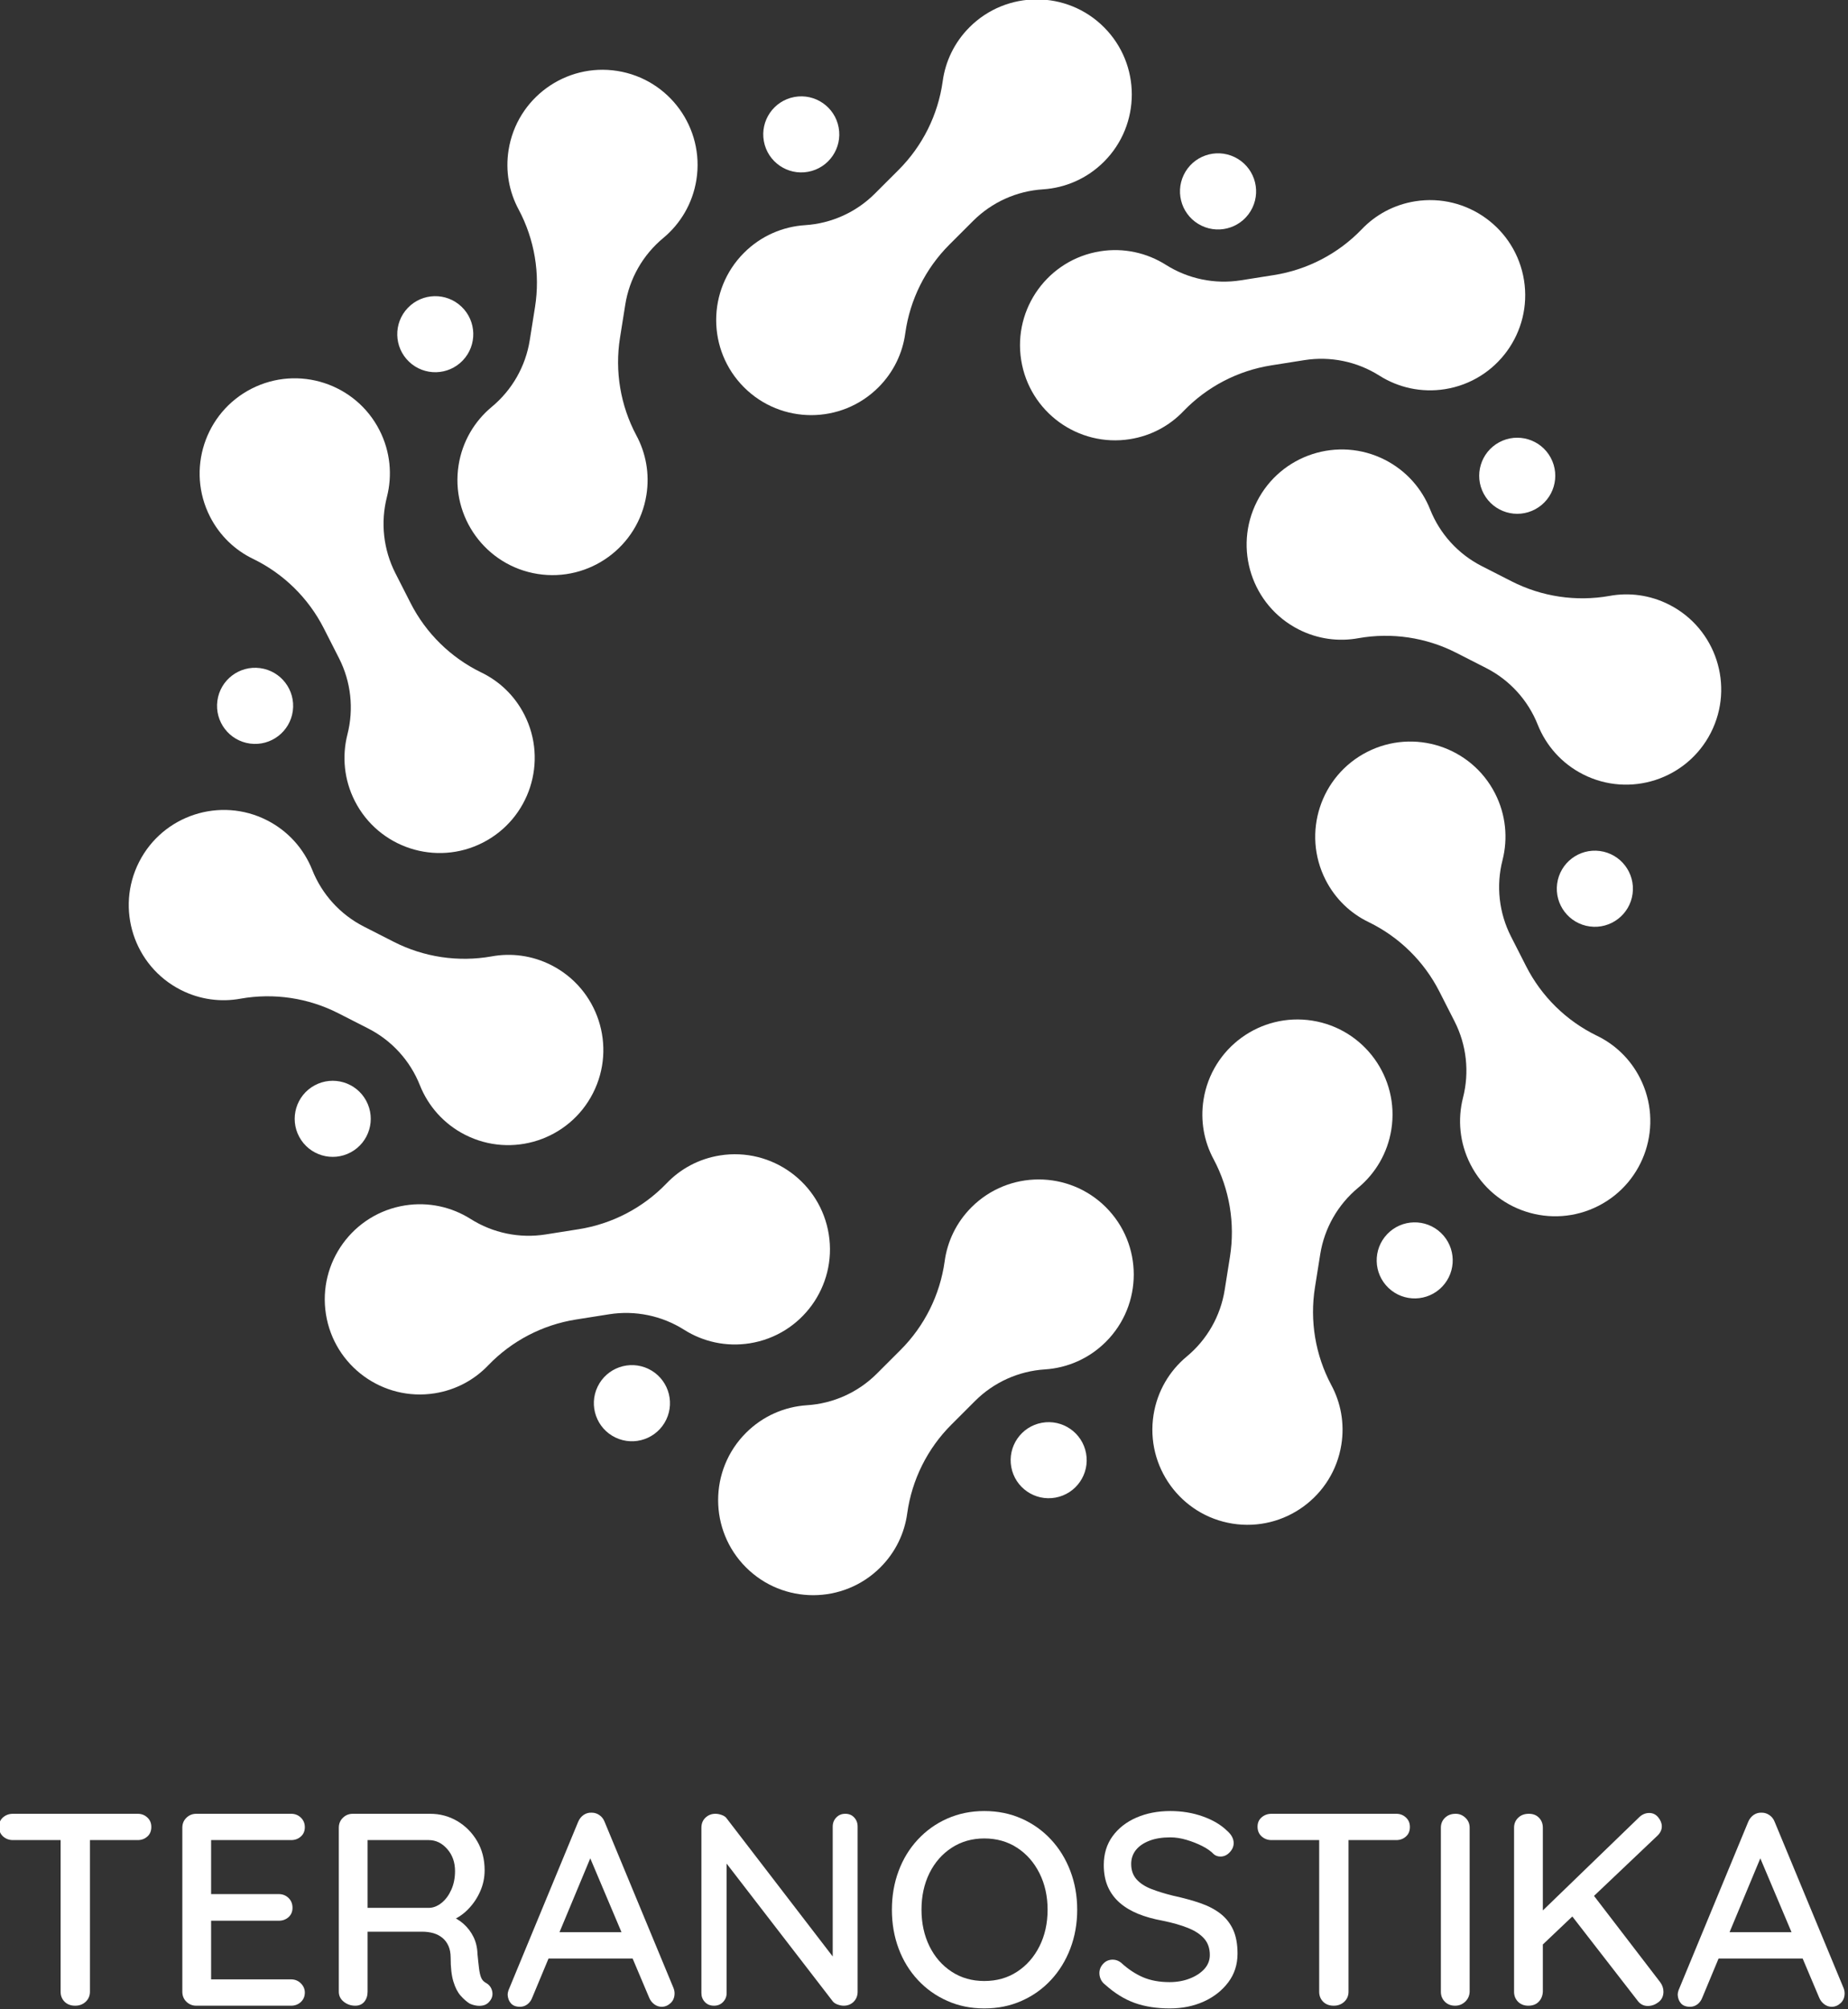
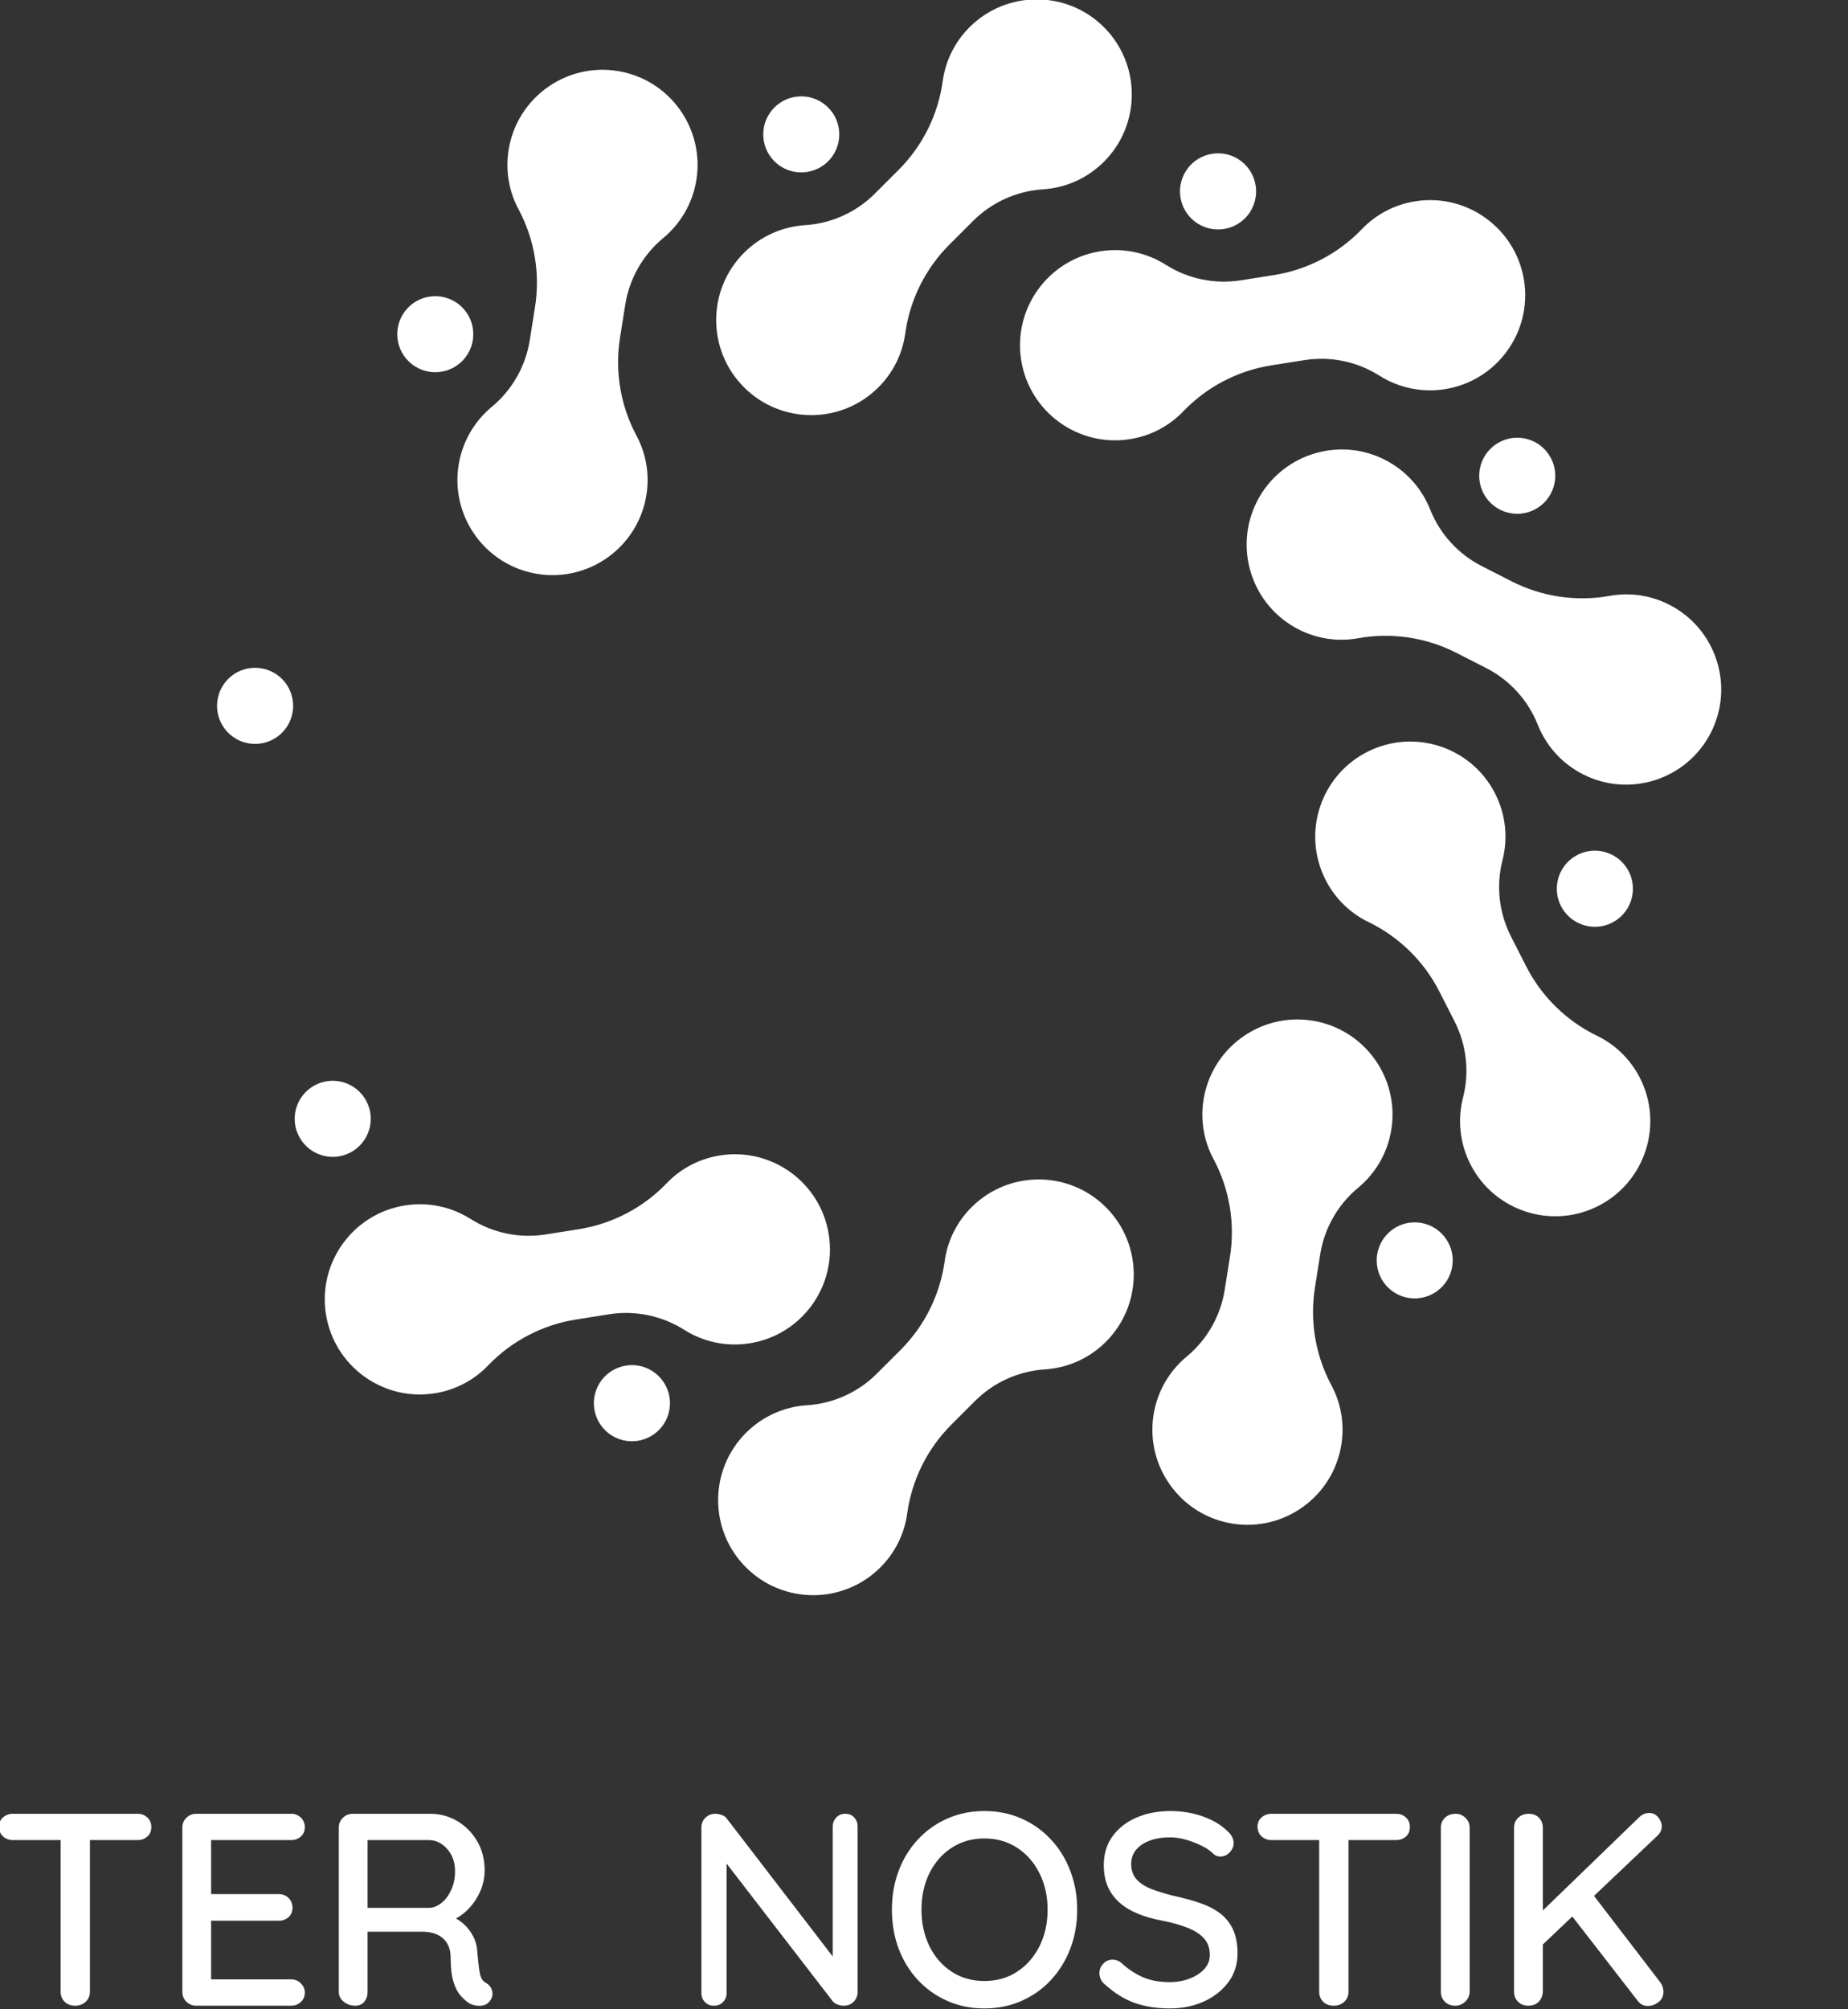
<svg xmlns="http://www.w3.org/2000/svg" width="100%" height="100%" viewBox="0 0 92 100" version="1.1" xml:space="preserve" style="fill-rule:evenodd;clip-rule:evenodd;stroke-linejoin:round;stroke-miterlimit:2;">
  <rect x="0" y="0" width="92" height="100" fill="#333333" stroke="none" />
  <g transform="matrix(1,0,0,1,-275.039,-1400)">
    <g transform="matrix(1,0,0,1,1.13687e-13,-6726.21)">
      <g id="logo" transform="matrix(0.234,0,0,0.234,115.861,8031.11)">
        <g transform="matrix(0.79,0,0,0.79,-680.478,-606.933)">
          <path d="M1742.68,1822.7C1741.5,1822.7 1740.55,1822.34 1739.83,1821.63C1739.12,1820.91 1738.76,1820.01 1738.76,1818.93L1738.76,1774.72L1746.66,1774.72L1746.66,1818.93C1746.66,1820.01 1746.28,1820.91 1745.52,1821.63C1744.76,1822.34 1743.81,1822.7 1742.68,1822.7ZM1725.92,1778.11C1724.89,1778.11 1724,1777.78 1723.26,1777.12C1722.53,1776.45 1722.16,1775.58 1722.16,1774.5C1722.16,1773.46 1722.53,1772.63 1723.26,1771.99C1724,1771.35 1724.89,1771.03 1725.92,1771.03L1759.51,1771.03C1760.54,1771.03 1761.41,1771.36 1762.12,1772.03C1762.84,1772.69 1763.19,1773.54 1763.19,1774.57C1763.19,1775.65 1762.84,1776.52 1762.12,1777.15C1761.41,1777.79 1760.54,1778.11 1759.51,1778.11L1725.92,1778.11Z" style="fill:white;fill-rule:nonzero;" />
        </g>
        <g transform="matrix(0.79,0,0,0.79,-680.478,-606.933)">
          <path d="M1775.3,1771.03L1800.84,1771.03C1801.87,1771.03 1802.75,1771.37 1803.46,1772.06C1804.17,1772.75 1804.53,1773.61 1804.53,1774.64C1804.53,1775.68 1804.17,1776.52 1803.46,1777.15C1802.75,1777.79 1801.87,1778.11 1800.84,1778.11L1778.55,1778.11L1779.29,1776.86L1779.29,1793.39L1778.62,1792.65L1797.52,1792.65C1798.55,1792.65 1799.42,1793 1800.14,1793.69C1800.85,1794.38 1801.21,1795.26 1801.21,1796.35C1801.21,1797.38 1800.85,1798.22 1800.14,1798.86C1799.42,1799.5 1798.55,1799.82 1797.52,1799.82L1778.77,1799.82L1779.29,1799.15L1779.29,1816.2L1778.77,1815.61L1800.84,1815.61C1801.87,1815.61 1802.75,1815.97 1803.46,1816.68C1804.17,1817.39 1804.53,1818.22 1804.53,1819.15C1804.53,1820.19 1804.17,1821.04 1803.46,1821.7C1802.75,1822.36 1801.87,1822.7 1800.84,1822.7L1775.3,1822.7C1774.27,1822.7 1773.38,1822.34 1772.64,1821.63C1771.9,1820.91 1771.54,1820.01 1771.54,1818.93L1771.54,1774.79C1771.54,1773.71 1771.9,1772.81 1772.64,1772.1C1773.38,1771.38 1774.27,1771.03 1775.3,1771.03Z" style="fill:white;fill-rule:nonzero;" />
        </g>
        <g transform="matrix(0.79,0,0,0.79,-680.478,-606.933)">
          <path d="M1818.11,1822.7C1816.93,1822.7 1815.9,1822.34 1815.01,1821.63C1814.12,1820.91 1813.68,1820.01 1813.68,1818.93L1813.68,1774.79C1813.68,1773.71 1814.05,1772.81 1814.79,1772.1C1815.53,1771.38 1816.41,1771.03 1817.45,1771.03L1838.26,1771.03C1840.92,1771.03 1843.35,1771.68 1845.57,1772.98C1847.78,1774.29 1849.57,1776.08 1850.92,1778.37C1852.27,1780.66 1852.95,1783.28 1852.95,1786.23C1852.95,1788.2 1852.56,1790.08 1851.77,1791.88C1850.98,1793.68 1849.92,1795.26 1848.59,1796.64C1847.27,1798.02 1845.77,1799.05 1844.09,1799.74L1843.28,1798.34C1844.81,1798.88 1846.13,1799.65 1847.27,1800.66C1848.4,1801.67 1849.3,1802.85 1849.96,1804.21C1850.62,1805.56 1850.98,1807.1 1851.03,1808.82C1851.18,1810.35 1851.31,1811.61 1851.44,1812.62C1851.56,1813.63 1851.74,1814.45 1851.99,1815.09C1852.24,1815.73 1852.68,1816.23 1853.32,1816.57C1854.2,1817.06 1854.76,1817.8 1854.98,1818.78C1855.2,1819.77 1854.99,1820.65 1854.35,1821.44C1853.91,1822.03 1853.36,1822.41 1852.69,1822.59C1852.03,1822.76 1851.35,1822.78 1850.66,1822.66C1849.97,1822.54 1849.38,1822.35 1848.89,1822.11C1848.1,1821.61 1847.3,1820.91 1846.49,1820C1845.68,1819.09 1845.03,1817.82 1844.54,1816.2C1844.04,1814.58 1843.8,1812.44 1843.8,1809.78C1843.8,1808.55 1843.6,1807.49 1843.21,1806.61C1842.81,1805.72 1842.27,1804.99 1841.58,1804.43C1840.89,1803.86 1840.08,1803.44 1839.15,1803.17C1838.21,1802.9 1837.18,1802.77 1836.05,1802.77L1820.4,1802.77L1821.43,1801.29L1821.43,1818.93C1821.43,1820.01 1821.14,1820.91 1820.55,1821.63C1819.96,1822.34 1819.14,1822.7 1818.11,1822.7ZM1820.47,1796.35L1838.11,1796.35C1839.25,1796.3 1840.34,1795.84 1841.4,1794.98C1842.46,1794.12 1843.32,1792.95 1843.98,1791.47C1844.64,1790 1844.98,1788.33 1844.98,1786.45C1844.98,1784.09 1844.28,1782.11 1842.87,1780.51C1841.47,1778.91 1839.81,1778.11 1837.89,1778.11L1820.62,1778.11L1821.43,1776.19L1821.43,1797.89L1820.47,1796.35Z" style="fill:white;fill-rule:nonzero;" />
        </g>
        <g transform="matrix(0.79,0,0,0.79,-680.478,-606.933)">
-           <path d="M1882.4,1780.62L1865.79,1820.48C1865.5,1821.27 1865.05,1821.88 1864.46,1822.33C1863.87,1822.77 1863.21,1822.99 1862.47,1822.99C1861.39,1822.99 1860.58,1822.68 1860.04,1822.07C1859.49,1821.45 1859.2,1820.68 1859.15,1819.74C1859.15,1819.4 1859.22,1819.01 1859.37,1818.56L1878.12,1773.24C1878.46,1772.41 1878.97,1771.77 1879.63,1771.32C1880.3,1770.88 1881.02,1770.68 1881.81,1770.73C1882.55,1770.73 1883.24,1770.95 1883.88,1771.4C1884.52,1771.84 1884.98,1772.45 1885.28,1773.24L1903.8,1817.9C1904,1818.39 1904.1,1818.88 1904.1,1819.37C1904.1,1820.46 1903.74,1821.33 1903.03,1822C1902.32,1822.66 1901.52,1822.99 1900.63,1822.99C1899.89,1822.99 1899.22,1822.76 1898.6,1822.29C1897.99,1821.82 1897.53,1821.22 1897.24,1820.48L1880.48,1780.85L1882.4,1780.62ZM1868.74,1810L1872.07,1802.91L1892.95,1802.91L1894.21,1810L1868.74,1810Z" style="fill:white;fill-rule:nonzero;" />
-         </g>
+           </g>
        <g transform="matrix(0.79,0,0,0.79,-680.478,-606.933)">
          <path d="M1950.08,1771.03C1951.07,1771.03 1951.87,1771.36 1952.48,1772.03C1953.1,1772.69 1953.4,1773.51 1953.4,1774.5L1953.4,1818.93C1953.4,1820.01 1953.05,1820.91 1952.34,1821.63C1951.62,1822.34 1950.72,1822.7 1949.64,1822.7C1949.15,1822.7 1948.62,1822.6 1948.05,1822.4C1947.49,1822.2 1947.06,1821.93 1946.76,1821.59L1916.43,1782.25L1918.12,1781.29L1918.12,1819.3C1918.12,1820.24 1917.8,1821.04 1917.16,1821.7C1916.53,1822.36 1915.71,1822.7 1914.73,1822.7C1913.69,1822.7 1912.87,1822.36 1912.26,1821.7C1911.64,1821.04 1911.33,1820.24 1911.33,1819.3L1911.33,1774.79C1911.33,1773.66 1911.7,1772.75 1912.44,1772.06C1913.18,1771.37 1914.06,1771.03 1915.1,1771.03C1915.64,1771.03 1916.22,1771.14 1916.83,1771.36C1917.45,1771.58 1917.9,1771.91 1918.2,1772.36L1947.8,1810.89L1946.69,1811.92L1946.69,1774.5C1946.69,1773.51 1947.01,1772.69 1947.65,1772.03C1948.29,1771.36 1949.1,1771.03 1950.08,1771.03Z" style="fill:white;fill-rule:nonzero;" />
        </g>
        <g transform="matrix(0.79,0,0,0.79,-680.478,-606.933)">
          <path d="M2012.53,1796.86C2012.53,1800.6 2011.91,1804.08 2010.68,1807.31C2009.45,1810.53 2007.72,1813.35 2005.48,1815.76C2003.24,1818.17 2000.6,1820.05 1997.54,1821.4C1994.49,1822.76 1991.15,1823.43 1987.51,1823.43C1983.91,1823.43 1980.59,1822.76 1977.54,1821.4C1974.49,1820.05 1971.85,1818.17 1969.61,1815.76C1967.37,1813.35 1965.64,1810.53 1964.44,1807.31C1963.23,1804.08 1962.63,1800.6 1962.63,1796.86C1962.63,1793.12 1963.23,1789.64 1964.44,1786.42C1965.64,1783.19 1967.37,1780.38 1969.61,1777.97C1971.85,1775.56 1974.49,1773.67 1977.54,1772.32C1980.59,1770.97 1983.91,1770.29 1987.51,1770.29C1991.15,1770.29 1994.49,1770.97 1997.54,1772.32C2000.6,1773.67 2003.24,1775.56 2005.48,1777.97C2007.72,1780.38 2009.45,1783.19 2010.68,1786.42C2011.91,1789.64 2012.53,1793.12 2012.53,1796.86ZM2004.56,1796.86C2004.56,1793.22 2003.83,1789.95 2002.38,1787.05C2000.93,1784.14 1998.92,1781.85 1996.36,1780.18C1993.8,1778.51 1990.85,1777.67 1987.51,1777.67C1984.21,1777.67 1981.28,1778.51 1978.72,1780.18C1976.16,1781.85 1974.17,1784.13 1972.74,1787.01C1971.32,1789.89 1970.6,1793.17 1970.6,1796.86C1970.6,1800.5 1971.32,1803.78 1972.74,1806.68C1974.17,1809.58 1976.16,1811.87 1978.72,1813.54C1981.28,1815.22 1984.21,1816.05 1987.51,1816.05C1990.85,1816.05 1993.8,1815.22 1996.36,1813.54C1998.92,1811.87 2000.93,1809.58 2002.38,1806.68C2003.83,1803.78 2004.56,1800.5 2004.56,1796.86Z" style="fill:white;fill-rule:nonzero;" />
        </g>
        <g transform="matrix(0.79,0,0,0.79,-680.478,-606.933)">
          <path d="M2037.48,1823.43C2033.93,1823.43 2030.78,1822.94 2028.03,1821.96C2025.27,1820.97 2022.64,1819.35 2020.13,1817.09C2019.59,1816.69 2019.18,1816.21 2018.91,1815.65C2018.64,1815.08 2018.51,1814.5 2018.51,1813.91C2018.51,1812.98 2018.85,1812.14 2019.54,1811.4C2020.23,1810.66 2021.09,1810.3 2022.12,1810.3C2022.91,1810.3 2023.65,1810.57 2024.34,1811.11C2026.21,1812.83 2028.16,1814.13 2030.21,1815.02C2032.25,1815.9 2034.65,1816.35 2037.4,1816.35C2039.37,1816.35 2041.18,1816.03 2042.83,1815.39C2044.48,1814.75 2045.79,1813.89 2046.78,1812.81C2047.76,1811.72 2048.25,1810.47 2048.25,1809.04C2048.25,1807.27 2047.75,1805.81 2046.74,1804.65C2045.73,1803.49 2044.28,1802.53 2042.38,1801.77C2040.49,1801.01 2038.21,1800.36 2035.56,1799.82C2033.1,1799.37 2030.89,1798.76 2028.95,1797.97C2027.01,1797.18 2025.35,1796.18 2023.97,1794.98C2022.59,1793.77 2021.53,1792.34 2020.79,1790.66C2020.06,1788.99 2019.69,1787.05 2019.69,1784.83C2019.69,1781.83 2020.48,1779.25 2022.05,1777.08C2023.62,1774.92 2025.76,1773.24 2028.47,1772.06C2031.18,1770.88 2034.23,1770.29 2037.62,1770.29C2040.72,1770.29 2043.63,1770.77 2046.33,1771.73C2049.04,1772.69 2051.23,1773.98 2052.9,1775.61C2054.08,1776.64 2054.67,1777.75 2054.67,1778.93C2054.67,1779.81 2054.32,1780.64 2053.6,1781.4C2052.89,1782.16 2052.07,1782.54 2051.13,1782.54C2050.44,1782.54 2049.85,1782.35 2049.36,1781.95C2048.57,1781.12 2047.51,1780.37 2046.18,1779.7C2044.86,1779.04 2043.44,1778.48 2041.94,1778.04C2040.44,1777.6 2039,1777.38 2037.62,1777.38C2035.41,1777.38 2033.51,1777.68 2031.94,1778.3C2030.37,1778.91 2029.16,1779.75 2028.32,1780.81C2027.49,1781.87 2027.07,1783.11 2027.07,1784.54C2027.07,1786.21 2027.55,1787.59 2028.51,1788.67C2029.47,1789.75 2030.81,1790.62 2032.53,1791.29C2034.25,1791.95 2036.22,1792.56 2038.43,1793.1C2041.14,1793.69 2043.57,1794.35 2045.71,1795.09C2047.85,1795.83 2049.65,1796.78 2051.13,1797.93C2052.61,1799.09 2053.74,1800.53 2054.53,1802.25C2055.31,1803.97 2055.71,1806.11 2055.71,1808.67C2055.71,1811.62 2054.87,1814.21 2053.2,1816.42C2051.52,1818.64 2049.32,1820.36 2046.59,1821.59C2043.86,1822.82 2040.82,1823.43 2037.48,1823.43Z" style="fill:white;fill-rule:nonzero;" />
        </g>
        <g transform="matrix(0.79,0,0,0.79,-680.478,-606.933)">
          <path d="M2081.61,1822.7C2080.43,1822.7 2079.49,1822.34 2078.77,1821.63C2078.06,1820.91 2077.7,1820.01 2077.7,1818.93L2077.7,1774.72L2085.6,1774.72L2085.6,1818.93C2085.6,1820.01 2085.22,1820.91 2084.46,1821.63C2083.69,1822.34 2082.75,1822.7 2081.61,1822.7ZM2064.86,1778.11C2063.83,1778.11 2062.94,1777.78 2062.2,1777.12C2061.46,1776.45 2061.1,1775.58 2061.1,1774.5C2061.1,1773.46 2061.46,1772.63 2062.2,1771.99C2062.94,1771.35 2063.83,1771.03 2064.86,1771.03L2098.44,1771.03C2099.48,1771.03 2100.35,1771.36 2101.06,1772.03C2101.78,1772.69 2102.13,1773.54 2102.13,1774.57C2102.13,1775.65 2101.78,1776.52 2101.06,1777.15C2100.35,1777.79 2099.48,1778.11 2098.44,1778.11L2064.86,1778.11Z" style="fill:white;fill-rule:nonzero;" />
        </g>
        <g transform="matrix(0.79,0,0,0.79,-680.478,-606.933)">
          <path d="M2118.22,1818.93C2118.18,1820.01 2117.77,1820.91 2117.01,1821.63C2116.24,1822.34 2115.35,1822.7 2114.31,1822.7C2113.18,1822.7 2112.26,1822.34 2111.55,1821.63C2110.83,1820.91 2110.47,1820.01 2110.47,1818.93L2110.47,1774.79C2110.47,1773.71 2110.84,1772.81 2111.58,1772.1C2112.32,1771.38 2113.28,1771.03 2114.46,1771.03C2115.44,1771.03 2116.32,1771.38 2117.08,1772.1C2117.84,1772.81 2118.22,1773.71 2118.22,1774.79L2118.22,1818.93Z" style="fill:white;fill-rule:nonzero;" />
        </g>
        <g transform="matrix(0.79,0,0,0.79,-680.478,-606.933)">
          <path d="M2166.2,1822.77C2165.07,1822.77 2164.16,1822.3 2163.47,1821.37L2145.09,1797.67L2150.78,1791.92L2169.52,1816.35C2170.11,1817.13 2170.41,1818 2170.41,1818.93C2170.41,1820.11 2169.97,1821.05 2169.08,1821.74C2168.19,1822.42 2167.24,1822.77 2166.2,1822.77ZM2166.57,1770.81C2167.55,1770.81 2168.37,1771.2 2169.01,1771.99C2169.65,1772.78 2169.97,1773.59 2169.97,1774.42C2169.97,1775.31 2169.6,1776.12 2168.86,1776.86L2137.05,1807.05L2136.6,1798.34L2163.62,1772.21C2164.5,1771.27 2165.49,1770.81 2166.57,1770.81ZM2134.02,1822.7C2132.89,1822.7 2131.97,1822.34 2131.25,1821.63C2130.54,1820.91 2130.18,1820.01 2130.18,1818.93L2130.18,1774.79C2130.18,1773.71 2130.55,1772.81 2131.29,1772.1C2132.03,1771.38 2132.99,1771.03 2134.17,1771.03C2135.3,1771.03 2136.21,1771.38 2136.9,1772.1C2137.59,1772.81 2137.93,1773.71 2137.93,1774.79L2137.93,1818.93C2137.88,1820.01 2137.51,1820.91 2136.82,1821.63C2136.14,1822.34 2135.2,1822.7 2134.02,1822.7Z" style="fill:white;fill-rule:nonzero;" />
        </g>
        <g transform="matrix(0.79,0,0,0.79,-680.478,-606.933)">
-           <path d="M2197.5,1780.62L2180.89,1820.48C2180.59,1821.27 2180.15,1821.88 2179.56,1822.33C2178.97,1822.77 2178.31,1822.99 2177.57,1822.99C2176.49,1822.99 2175.67,1822.68 2175.13,1822.07C2174.59,1821.45 2174.3,1820.68 2174.25,1819.74C2174.25,1819.4 2174.32,1819.01 2174.47,1818.56L2193.22,1773.24C2193.56,1772.41 2194.07,1771.77 2194.73,1771.32C2195.39,1770.88 2196.12,1770.68 2196.91,1770.73C2197.64,1770.73 2198.33,1770.95 2198.97,1771.4C2199.61,1771.84 2200.08,1772.45 2200.38,1773.24L2218.9,1817.9C2219.1,1818.39 2219.2,1818.88 2219.2,1819.37C2219.2,1820.46 2218.84,1821.33 2218.13,1822C2217.41,1822.66 2216.61,1822.99 2215.73,1822.99C2214.99,1822.99 2214.31,1822.76 2213.7,1822.29C2213.08,1821.82 2212.63,1821.22 2212.33,1820.48L2195.58,1780.85L2197.5,1780.62ZM2183.84,1810L2187.16,1802.91L2208.05,1802.91L2209.31,1810L2183.84,1810Z" style="fill:white;fill-rule:nonzero;" />
-         </g>
+           </g>
        <g id="symbol" transform="matrix(1.142,0,0,1.142,-124.46,302.007)">
          <g transform="matrix(0.693,-0.127,0.127,0.693,80.322,113.046)">
            <circle cx="1079.16" cy="202.68" r="10.053" style="fill:white;" />
          </g>
          <g transform="matrix(0.486,-0.51,0.51,0.486,157.899,605.532)">
            <circle cx="1079.16" cy="202.68" r="10.053" style="fill:white;" />
          </g>
          <g transform="matrix(0.093,-0.699,0.699,0.093,510.136,958.363)">
            <circle cx="1079.16" cy="202.68" r="10.053" style="fill:white;" />
          </g>
          <g transform="matrix(-0.335,-0.62,0.62,-0.335,1002.49,1036.77)">
            <circle cx="1079.16" cy="202.68" r="10.053" style="fill:white;" />
          </g>
          <g transform="matrix(-0.636,-0.305,0.305,-0.636,1446.9,810.802)">
            <circle cx="1079.16" cy="202.68" r="10.053" style="fill:white;" />
          </g>
          <g transform="matrix(-0.693,0.127,-0.127,-0.693,1673.61,366.774)">
-             <circle cx="1079.16" cy="202.68" r="10.053" style="fill:white;" />
-           </g>
+             </g>
          <g transform="matrix(-0.486,0.51,-0.51,-0.486,1596.04,-125.711)">
            <circle cx="1079.16" cy="202.68" r="10.053" style="fill:white;" />
          </g>
          <g transform="matrix(-0.093,0.699,-0.699,-0.093,1243.8,-478.542)">
            <circle cx="1079.16" cy="202.68" r="10.053" style="fill:white;" />
          </g>
          <g transform="matrix(0.335,0.62,-0.62,0.335,751.446,-556.949)">
            <circle cx="1079.16" cy="202.68" r="10.053" style="fill:white;" />
          </g>
          <g transform="matrix(0.636,0.305,-0.305,0.636,307.037,-330.982)">
            <circle cx="1079.16" cy="202.68" r="10.053" style="fill:white;" />
          </g>
          <g transform="matrix(0.97,0.97,-0.97,0.97,255.812,-867.581)">
            <path d="M828.292,192.985C828.292,188.395 826.796,183.929 824.032,180.265C822.38,178.107 821.406,175.408 821.406,172.483C821.406,165.358 827.191,159.572 834.317,159.572C841.443,159.572 847.228,165.358 847.228,172.483C847.228,175.743 846.018,178.721 844.023,180.994C841.652,183.686 840.344,187.15 840.344,190.737C840.342,192.198 840.342,193.764 840.342,195.294C840.342,199.885 841.838,204.35 844.602,208.015C846.254,210.173 847.228,212.871 847.228,215.796C847.228,222.922 841.443,228.707 834.317,228.707C827.191,228.707 821.406,222.922 821.406,215.796C821.406,212.537 822.616,209.558 824.611,207.285C826.982,204.593 828.29,201.129 828.29,197.542C828.292,196.081 828.292,194.516 828.292,192.985Z" style="fill:white;" />
          </g>
          <g transform="matrix(1.355,0.215,-0.215,1.355,-276.525,-290.962)">
            <path d="M828.292,192.985C828.292,188.395 826.796,183.929 824.032,180.265C822.38,178.107 821.406,175.408 821.406,172.483C821.406,165.358 827.191,159.572 834.317,159.572C841.443,159.572 847.228,165.358 847.228,172.483C847.228,175.743 846.018,178.721 844.023,180.994C841.652,183.686 840.344,187.15 840.344,190.737C840.342,192.198 840.342,193.764 840.342,195.294C840.342,199.885 841.838,204.35 844.602,208.015C846.254,210.173 847.228,212.871 847.228,215.796C847.228,222.922 841.443,228.707 834.317,228.707C827.191,228.707 821.406,222.922 821.406,215.796C821.406,212.537 822.616,209.558 824.611,207.285C826.982,204.593 828.29,201.129 828.29,197.542C828.292,196.081 828.292,194.516 828.292,192.985Z" style="fill:white;" />
          </g>
          <g transform="matrix(1.223,-0.623,0.623,1.223,-368.266,488.431)">
-             <path d="M828.292,192.985C828.292,188.395 826.796,183.929 824.032,180.265C822.38,178.107 821.406,175.408 821.406,172.483C821.406,165.358 827.191,159.572 834.317,159.572C841.443,159.572 847.228,165.358 847.228,172.483C847.228,175.743 846.018,178.721 844.023,180.994C841.652,183.686 840.344,187.15 840.344,190.737C840.342,192.198 840.342,193.764 840.342,195.294C840.342,199.885 841.838,204.35 844.602,208.015C846.254,210.173 847.228,212.871 847.228,215.796C847.228,222.922 841.443,228.707 834.317,228.707C827.191,228.707 821.406,222.922 821.406,215.796C821.406,212.537 822.616,209.558 824.611,207.285C826.982,204.593 828.29,201.129 828.29,197.542C828.292,196.081 828.292,194.516 828.292,192.985Z" style="fill:white;" />
-           </g>
+             </g>
          <g transform="matrix(0.623,-1.223,1.223,0.623,15.63,1172.9)">
-             <path d="M828.292,192.985C828.292,188.395 826.796,183.929 824.032,180.265C822.38,178.107 821.406,175.408 821.406,172.483C821.406,165.358 827.191,159.572 834.317,159.572C841.443,159.572 847.228,165.358 847.228,172.483C847.228,175.743 846.018,178.721 844.023,180.994C841.652,183.686 840.344,187.15 840.344,190.737C840.342,192.198 840.342,193.764 840.342,195.294C840.342,199.885 841.838,204.35 844.602,208.015C846.254,210.173 847.228,212.871 847.228,215.796C847.228,222.922 841.443,228.707 834.317,228.707C827.191,228.707 821.406,222.922 821.406,215.796C821.406,212.537 822.616,209.558 824.611,207.285C826.982,204.593 828.29,201.129 828.29,197.542C828.292,196.081 828.292,194.516 828.292,192.985Z" style="fill:white;" />
-           </g>
+             </g>
          <g transform="matrix(-0.215,-1.355,1.355,-0.215,728.528,1501)">
            <path d="M828.292,192.985C828.292,188.395 826.796,183.929 824.032,180.265C822.38,178.107 821.406,175.408 821.406,172.483C821.406,165.358 827.191,159.572 834.317,159.572C841.443,159.572 847.228,165.358 847.228,172.483C847.228,175.743 846.018,178.721 844.023,180.994C841.652,183.686 840.344,187.15 840.344,190.737C840.342,192.198 840.342,193.764 840.342,195.294C840.342,199.885 841.838,204.35 844.602,208.015C846.254,210.173 847.228,212.871 847.228,215.796C847.228,222.922 841.443,228.707 834.317,228.707C827.191,228.707 821.406,222.922 821.406,215.796C821.406,212.537 822.616,209.558 824.611,207.285C826.982,204.593 828.29,201.129 828.29,197.542C828.292,196.081 828.292,194.516 828.292,192.985Z" style="fill:white;" />
          </g>
          <g transform="matrix(-0.97,-0.97,0.97,-0.97,1498.12,1347.4)">
            <path d="M828.292,192.985C828.292,188.395 826.796,183.929 824.032,180.265C822.38,178.107 821.406,175.408 821.406,172.483C821.406,165.358 827.191,159.572 834.317,159.572C841.443,159.572 847.228,165.358 847.228,172.483C847.228,175.743 846.018,178.721 844.023,180.994C841.652,183.686 840.344,187.15 840.344,190.737C840.342,192.198 840.342,193.764 840.342,195.294C840.342,199.885 841.838,204.35 844.602,208.015C846.254,210.173 847.228,212.871 847.228,215.796C847.228,222.922 841.443,228.707 834.317,228.707C827.191,228.707 821.406,222.922 821.406,215.796C821.406,212.537 822.616,209.558 824.611,207.285C826.982,204.593 828.29,201.129 828.29,197.542C828.292,196.081 828.292,194.516 828.292,192.985Z" style="fill:white;" />
          </g>
          <g transform="matrix(-1.355,-0.215,0.215,-1.355,2030.46,770.783)">
            <path d="M828.292,192.985C828.292,188.395 826.796,183.929 824.032,180.265C822.38,178.107 821.406,175.408 821.406,172.483C821.406,165.358 827.191,159.572 834.317,159.572C841.443,159.572 847.228,165.358 847.228,172.483C847.228,175.743 846.018,178.721 844.023,180.994C841.652,183.686 840.344,187.15 840.344,190.737C840.342,192.198 840.342,193.764 840.342,195.294C840.342,199.885 841.838,204.35 844.602,208.015C846.254,210.173 847.228,212.871 847.228,215.796C847.228,222.922 841.443,228.707 834.317,228.707C827.191,228.707 821.406,222.922 821.406,215.796C821.406,212.537 822.616,209.558 824.611,207.285C826.982,204.593 828.29,201.129 828.29,197.542C828.292,196.081 828.292,194.516 828.292,192.985Z" style="fill:white;" />
          </g>
          <g transform="matrix(-1.223,0.623,-0.623,-1.223,2122.2,-8.611)">
            <path d="M828.292,192.985C828.292,188.395 826.796,183.929 824.032,180.265C822.38,178.107 821.406,175.408 821.406,172.483C821.406,165.358 827.191,159.572 834.317,159.572C841.443,159.572 847.228,165.358 847.228,172.483C847.228,175.743 846.018,178.721 844.023,180.994C841.652,183.686 840.344,187.15 840.344,190.737C840.342,192.198 840.342,193.764 840.342,195.294C840.342,199.885 841.838,204.35 844.602,208.015C846.254,210.173 847.228,212.871 847.228,215.796C847.228,222.922 841.443,228.707 834.317,228.707C827.191,228.707 821.406,222.922 821.406,215.796C821.406,212.537 822.616,209.558 824.611,207.285C826.982,204.593 828.29,201.129 828.29,197.542C828.292,196.081 828.292,194.516 828.292,192.985Z" style="fill:white;" />
          </g>
          <g transform="matrix(-0.623,1.223,-1.223,-0.623,1738.31,-693.078)">
            <path d="M828.292,192.985C828.292,188.395 826.796,183.929 824.032,180.265C822.38,178.107 821.406,175.408 821.406,172.483C821.406,165.358 827.191,159.572 834.317,159.572C841.443,159.572 847.228,165.358 847.228,172.483C847.228,175.743 846.018,178.721 844.023,180.994C841.652,183.686 840.344,187.15 840.344,190.737C840.342,192.198 840.342,193.764 840.342,195.294C840.342,199.885 841.838,204.35 844.602,208.015C846.254,210.173 847.228,212.871 847.228,215.796C847.228,222.922 841.443,228.707 834.317,228.707C827.191,228.707 821.406,222.922 821.406,215.796C821.406,212.537 822.616,209.558 824.611,207.285C826.982,204.593 828.29,201.129 828.29,197.542C828.292,196.081 828.292,194.516 828.292,192.985Z" style="fill:white;" />
          </g>
          <g transform="matrix(0.215,1.355,-1.355,0.215,1025.41,-1021.18)">
            <path d="M828.292,192.985C828.292,188.395 826.796,183.929 824.032,180.265C822.38,178.107 821.406,175.408 821.406,172.483C821.406,165.358 827.191,159.572 834.317,159.572C841.443,159.572 847.228,165.358 847.228,172.483C847.228,175.743 846.018,178.721 844.023,180.994C841.652,183.686 840.344,187.15 840.344,190.737C840.342,192.198 840.342,193.764 840.342,195.294C840.342,199.885 841.838,204.35 844.602,208.015C846.254,210.173 847.228,212.871 847.228,215.796C847.228,222.922 841.443,228.707 834.317,228.707C827.191,228.707 821.406,222.922 821.406,215.796C821.406,212.537 822.616,209.558 824.611,207.285C826.982,204.593 828.29,201.129 828.29,197.542C828.292,196.081 828.292,194.516 828.292,192.985Z" style="fill:white;" />
          </g>
        </g>
      </g>
    </g>
  </g>
</svg>